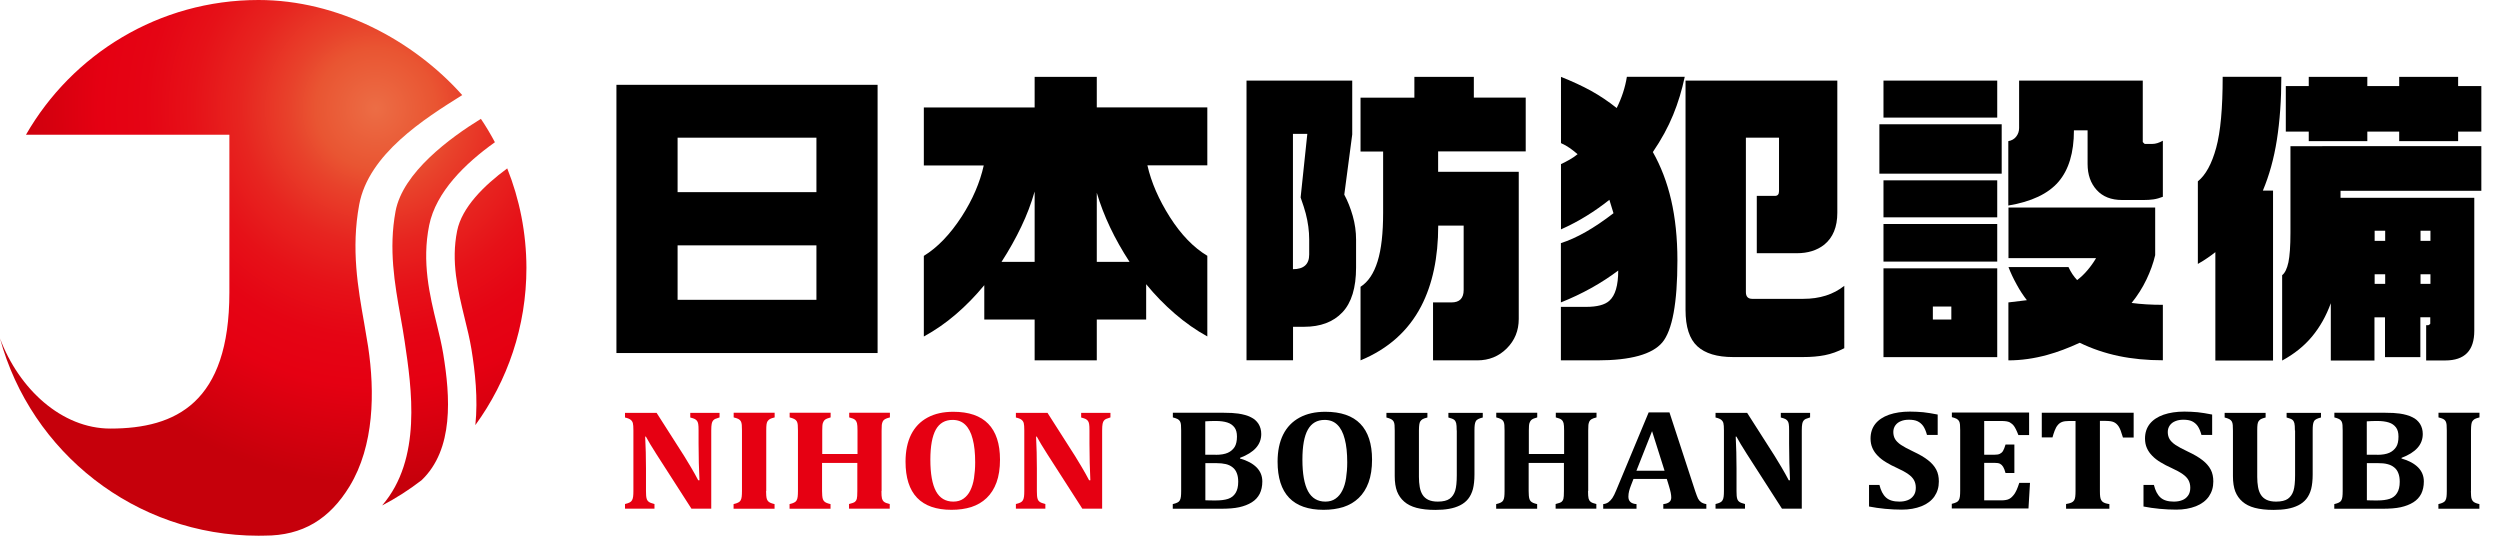
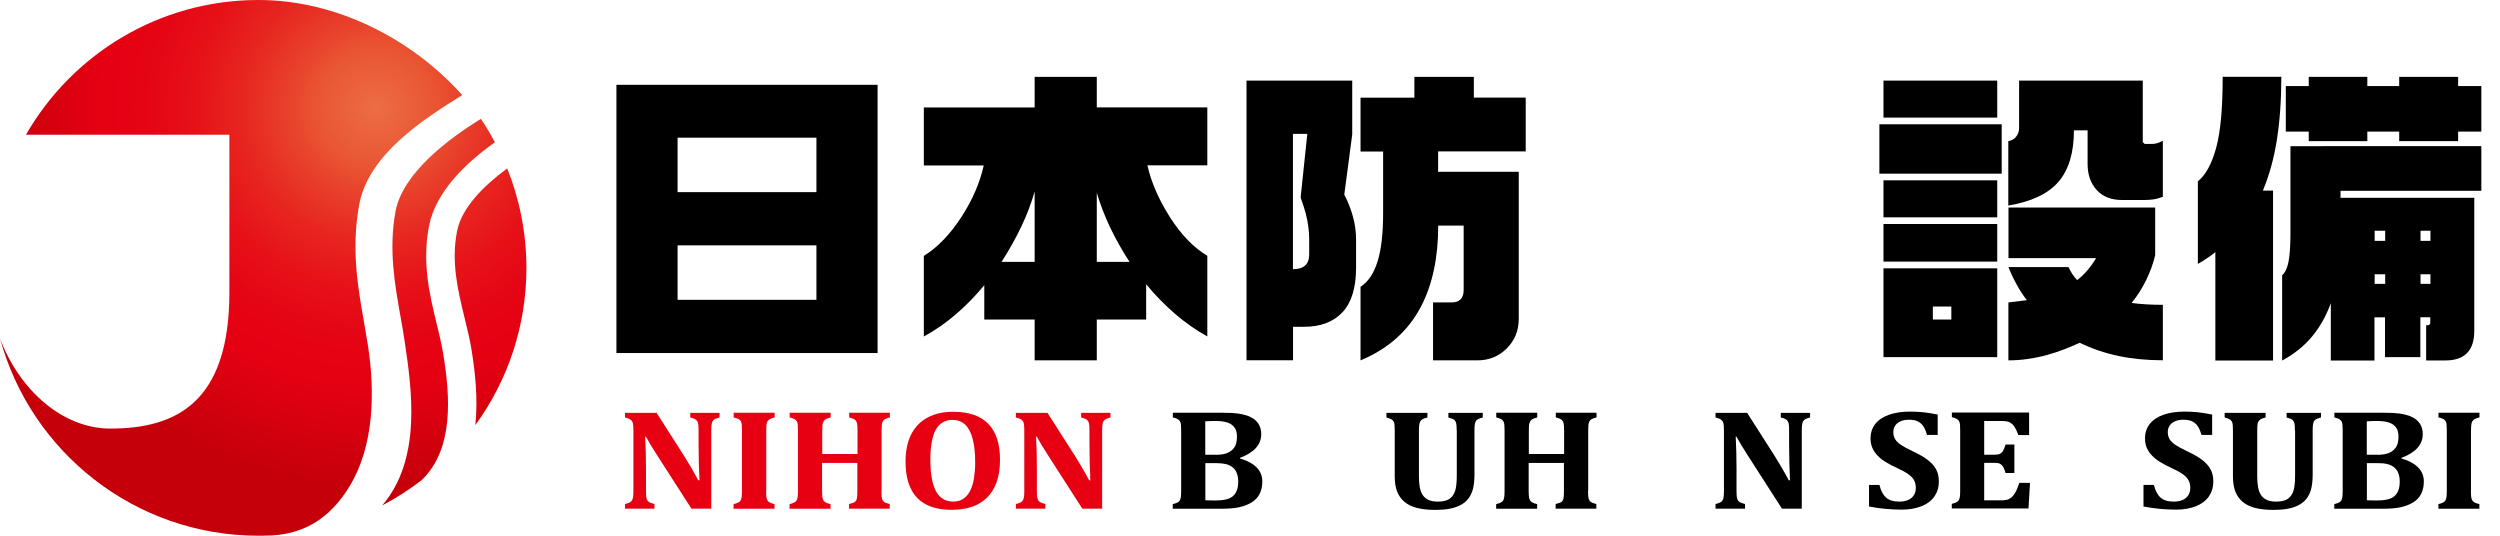
<svg xmlns="http://www.w3.org/2000/svg" version="1.1" id="レイヤー_1" x="0px" y="0px" viewBox="0 0 280 60" style="enable-background:new 0 0 280 60;" xml:space="preserve" preserveAspectRatio="xMinYMid">
  <style type="text/css">
	.st0{fill:url(#SVGID_1_);}
	.st1{fill:url(#SVGID_2_);}
	.st2{fill:url(#SVGID_3_);}
	.st3{fill:#E60012;}
</style>
  <g>
    <g>
      <radialGradient id="SVGID_1_" cx="42.084" cy="12.148" r="42.116" gradientUnits="userSpaceOnUse">
        <stop offset="0" style="stop-color:#EC6D45" />
        <stop offset="0.16" style="stop-color:#E95532" />
        <stop offset="0.229" style="stop-color:#E8422B" />
        <stop offset="0.359" style="stop-color:#E72520" />
        <stop offset="0.487" style="stop-color:#E61118" />
        <stop offset="0.614" style="stop-color:#E50414" />
        <stop offset="0.736" style="stop-color:#E50012" />
        <stop offset="1" style="stop-color:#C6000B" />
      </radialGradient>
      <path class="st0" d="M44.3,23.67c-0.78,4.23-0.1,8.08,0.56,11.8c0.17,0.95,0.33,1.85,0.46,2.75c0.79,5.31,1.96,13.19-2.52,18.39    c1.56-0.81,3.03-1.76,4.41-2.82c3.64-3.47,3.22-9.37,2.43-14.17c-0.17-1.03-0.43-2.12-0.71-3.27c-0.8-3.27-1.7-6.98-0.86-11.13    c0.76-3.72,4.02-6.91,7.36-9.29c-0.48-0.9-1-1.78-1.57-2.62C50.4,15.44,45.11,19.32,44.3,23.67z" />
      <radialGradient id="SVGID_2_" cx="42.084" cy="12.147" r="42.117" gradientUnits="userSpaceOnUse">
        <stop offset="0" style="stop-color:#EC6D45" />
        <stop offset="0.16" style="stop-color:#E95532" />
        <stop offset="0.229" style="stop-color:#E8422B" />
        <stop offset="0.359" style="stop-color:#E72520" />
        <stop offset="0.487" style="stop-color:#E61118" />
        <stop offset="0.614" style="stop-color:#E50414" />
        <stop offset="0.736" style="stop-color:#E50012" />
        <stop offset="1" style="stop-color:#C6000B" />
      </radialGradient>
      <path class="st1" d="M56.81,18.86c-2.62,1.93-5.08,4.37-5.61,6.99c-0.7,3.46,0.08,6.65,0.83,9.74c0.3,1.21,0.58,2.36,0.77,3.51    c0.41,2.52,0.75,5.54,0.44,8.51c3.6-4.95,5.72-11.03,5.72-17.61C58.95,26.07,58.19,22.31,56.81,18.86z" />
      <radialGradient id="SVGID_3_" cx="42.085" cy="12.148" r="42.115" gradientUnits="userSpaceOnUse">
        <stop offset="0" style="stop-color:#EC6D45" />
        <stop offset="0.16" style="stop-color:#E95532" />
        <stop offset="0.229" style="stop-color:#E8422B" />
        <stop offset="0.359" style="stop-color:#E72520" />
        <stop offset="0.487" style="stop-color:#E61118" />
        <stop offset="0.614" style="stop-color:#E50414" />
        <stop offset="0.736" style="stop-color:#E50012" />
        <stop offset="1" style="stop-color:#C6000B" />
      </radialGradient>
      <path class="st2" d="M41.23,38.83c-0.13-0.84-0.28-1.71-0.44-2.63c-0.69-3.9-1.48-8.31-0.56-13.28    c1.05-5.67,7.29-9.61,11.54-12.27C46.28,4.5,37.84,0,28.95,0C17.8,0,8.08,6.08,2.91,15.09h22.78c0,0,0,17.48,0,17.67    C25.69,45.09,19.72,48,12.36,48C6.9,48,2.11,43.55,0,37.9C3.46,50.63,15.11,60,28.95,60c0.23,0,0.46,0,0.69-0.01    c4.25,0.01,7.27-1.85,9.51-5.52C41.92,49.92,41.99,43.89,41.23,38.83z" />
    </g>
    <g>
      <path d="M98.29,9.5v30.04H69.04V9.5H98.29z M75.89,21.52h15.55v-6.1H75.89V21.52z M75.89,33.58h15.55v-6.1H75.89V33.58z" />
      <path d="M122.84,8.61v3.42h12.38v6.49h-6.71c0.43,1.9,1.27,3.83,2.52,5.8c1.25,1.96,2.65,3.41,4.19,4.33v9.03    c-1.26-0.69-2.47-1.54-3.64-2.55c-1.17-1.01-2.24-2.11-3.21-3.3v3.96h-5.53v4.57h-6.96v-4.57h-5.64v-3.85    c-0.98,1.19-2.03,2.27-3.17,3.25c-1.14,0.98-2.34,1.81-3.6,2.5v-9.03c1.52-0.93,2.94-2.4,4.25-4.42c1.21-1.88,2.03-3.78,2.46-5.71    h-6.71v-6.49h12.41V8.61H122.84z M112.17,29.33h3.71v-7.88c-0.38,1.33-0.88,2.65-1.5,3.94C113.76,26.69,113.03,28,112.17,29.33z     M122.84,29.33h3.67c-1.69-2.59-2.91-5.17-3.67-7.74V29.33z" />
      <path d="M151.45,9.03v6.03l-0.89,6.74c0.38,0.71,0.7,1.51,0.95,2.39c0.25,0.88,0.37,1.76,0.37,2.64v3.14    c0,2.26-0.51,3.93-1.53,5.01c-1.02,1.08-2.45,1.62-4.28,1.62h-1.25v3.75h-5.21V9.03H151.45z M144.81,30.15    c1.21,0,1.82-0.55,1.82-1.64v-1.68c0-0.95-0.13-1.93-0.39-2.93c-0.12-0.45-0.31-1.05-0.57-1.78l0.75-7.13h-1.61V30.15z     M165.07,8.61v2.32h5.81v6.03h-9.81v2.28h9.03v16.48c0,1.31-0.45,2.41-1.34,3.3c-0.89,0.89-1.99,1.34-3.3,1.34h-4.96v-6.49h2.07    c0.9,0,1.36-0.46,1.36-1.39v-7.21h-2.85c0,3.57-0.64,6.58-1.91,9.03c-1.44,2.76-3.7,4.78-6.79,6.06v-8.24    c0.86-0.55,1.49-1.5,1.91-2.85c0.42-1.35,0.62-3.16,0.62-5.42v-6.88h-2.53v-6.03h6.03V8.61H165.07z" />
-       <path d="M188.69,8.61c-0.31,1.47-0.74,2.9-1.3,4.26c-0.56,1.37-1.31,2.75-2.27,4.16c0.9,1.59,1.59,3.38,2.05,5.37    c0.46,1.99,0.7,4.24,0.7,6.76c0,4.78-0.57,7.84-1.69,9.19c-1.13,1.34-3.55,2.01-7.26,2.01h-4.1v-5.99h2.82    c1.24,0,2.1-0.23,2.6-0.68c0.67-0.59,1-1.72,1-3.39c-1.9,1.43-4.04,2.62-6.42,3.57v-6.64c1.74-0.55,3.7-1.66,5.89-3.35l-0.46-1.5    c-0.81,0.64-1.65,1.24-2.53,1.78c-0.88,0.55-1.84,1.06-2.89,1.53v-7.31c0.36-0.17,0.69-0.34,1-0.52c0.31-0.18,0.6-0.37,0.86-0.59    c-0.33-0.29-0.64-0.52-0.91-0.71c-0.27-0.19-0.59-0.37-0.95-0.53V8.61c1.26,0.5,2.38,1.02,3.35,1.55    c0.97,0.54,1.94,1.18,2.89,1.94c0.57-1.14,0.95-2.31,1.14-3.5H188.69z M205.78,9.03v14.8c0,1.59-0.49,2.78-1.46,3.57    c-0.81,0.64-1.83,0.96-3.07,0.96h-4.49v-6.42h2.03c0.31,0,0.46-0.18,0.46-0.53v-5.99h-3.71v17.3c0,0.5,0.24,0.75,0.71,0.75h5.71    c1.86,0,3.39-0.49,4.6-1.46V39c-0.74,0.38-1.46,0.64-2.18,0.78c-0.71,0.14-1.52,0.21-2.43,0.21h-7.85c-1.78,0-3.12-0.4-4-1.21    c-0.88-0.81-1.32-2.16-1.32-4.07V9.03H205.78z" />
      <path d="M224.19,13.92v5.53h-13.7v-5.53H224.19z M223.69,9.03v4.14h-12.74V9.03H223.69z M223.69,20.2v4.14h-12.74V20.2H223.69z     M223.69,25.09v4.21h-12.74v-4.21H223.69z M223.69,30.04V40h-12.74v-9.95H223.69z M216.48,35.79h2.07v-1.46h-2.07V35.79z     M239.99,9.03v6.88c0.12,0.14,0.2,0.21,0.25,0.21h0.82c0.36,0,0.75-0.12,1.18-0.36v6.28c-0.36,0.14-0.71,0.24-1.05,0.29    c-0.35,0.05-0.71,0.07-1.09,0.07h-2.43c-1.21,0-2.16-0.37-2.84-1.12c-0.68-0.75-1.02-1.72-1.02-2.91V14.6h-1.53    c0,2.5-0.58,4.42-1.73,5.76c-1.15,1.34-3.03,2.23-5.62,2.66v-7.21c0.38-0.07,0.68-0.24,0.89-0.52c0.21-0.27,0.32-0.59,0.32-0.95    V9.03H239.99z M241.38,23.23v5.35c-0.21,0.9-0.54,1.81-0.98,2.73c-0.44,0.92-0.99,1.79-1.66,2.62c1.05,0.14,2.21,0.21,3.5,0.21    v6.21c-1.78,0-3.44-0.16-4.96-0.48c-1.52-0.32-2.97-0.81-4.35-1.48c-1.28,0.59-2.5,1.05-3.64,1.36c-1.45,0.4-2.9,0.61-4.35,0.61    v-6.49l2.07-0.25c-0.39-0.5-0.78-1.08-1.14-1.75c-0.37-0.67-0.68-1.32-0.92-1.96h6.72c0.26,0.57,0.59,1.06,0.97,1.46    c0.41-0.31,0.8-0.68,1.17-1.12c0.37-0.44,0.69-0.89,0.95-1.34h-9.81v-5.67H241.38z" />
      <path d="M255.51,8.61c0,2.59-0.17,4.95-0.5,7.05c-0.33,2.11-0.86,4-1.57,5.69h1.14v19.03h-6.46V28.24    c-0.26,0.21-0.57,0.44-0.93,0.68c-0.19,0.14-0.54,0.36-1.03,0.64v-9.25c0.88-0.71,1.56-1.96,2.05-3.75    c0.49-1.78,0.73-4.44,0.73-7.96H255.51z M277.91,16.38v4.99h-15.77v0.78h14.98v14.9c0,2.22-1.08,3.32-3.25,3.32h-2.14v-3.95h0.25    c0.14-0.07,0.21-0.13,0.21-0.18v-0.71h-1.11V40h-3.96v-4.46h-1.18v4.84h-4.89v-6.42c-0.52,1.43-1.22,2.67-2.1,3.73    c-0.88,1.06-2,1.96-3.35,2.69v-9.56c0.31-0.24,0.54-0.71,0.7-1.43c0.15-0.71,0.23-1.82,0.23-3.32v-9.7H277.91z M265.14,8.61v1.03    h3.57V8.61h6.6v1.03h2.6v5.1h-2.6v1.07h-6.6v-1.07h-3.57v1.07h-6.56v-1.07h-2.57v-5.1h2.57V8.61H265.14z M265.96,26.98h1.18v-1.14    h-1.18V26.98z M265.96,31.79h1.18v-1.07h-1.18V31.79z M271.1,26.98h1.11v-1.14h-1.11V26.98z M271.1,31.79h1.11v-1.07h-1.11V31.79z    " />
    </g>
  </g>
  <g>
    <path class="st3" d="M80.59,46.23v0.52c-0.23,0.07-0.4,0.13-0.49,0.17s-0.18,0.11-0.24,0.19c-0.07,0.08-0.12,0.2-0.15,0.36   c-0.03,0.16-0.05,0.41-0.05,0.74v8.76h-2.22l-3.93-6.12c-0.53-0.83-0.92-1.48-1.17-1.95h-0.08c0.06,1.13,0.09,2.32,0.09,3.57v2.53   c0,0.39,0.02,0.67,0.07,0.83c0.04,0.16,0.12,0.28,0.24,0.37c0.11,0.09,0.33,0.17,0.64,0.25v0.52h-3.3v-0.52   c0.22-0.05,0.39-0.11,0.51-0.17c0.13-0.06,0.22-0.15,0.28-0.26c0.06-0.11,0.1-0.24,0.12-0.41c0.02-0.16,0.03-0.37,0.03-0.61v-6.8   c0-0.39-0.02-0.66-0.06-0.81c-0.04-0.15-0.12-0.27-0.24-0.37c-0.12-0.1-0.33-0.19-0.64-0.26v-0.52h3.54l3.09,4.84   c0.19,0.3,0.44,0.72,0.75,1.24c0.31,0.52,0.58,1.01,0.82,1.47h0.14c-0.06-1.25-0.1-2.62-0.1-4.11v-1.46c0-0.34-0.01-0.59-0.04-0.74   c-0.03-0.15-0.07-0.27-0.14-0.35c-0.06-0.08-0.14-0.14-0.24-0.2c-0.1-0.05-0.27-0.11-0.51-0.17v-0.52H80.59z" />
    <path class="st3" d="M85.8,55c0,0.18,0.01,0.35,0.02,0.51c0.01,0.16,0.04,0.29,0.07,0.39c0.03,0.1,0.09,0.18,0.15,0.25   c0.07,0.07,0.16,0.13,0.28,0.18c0.12,0.05,0.26,0.09,0.43,0.13v0.52h-4.59v-0.52c0.22-0.05,0.39-0.11,0.51-0.17   c0.13-0.06,0.22-0.14,0.28-0.25c0.06-0.11,0.1-0.24,0.12-0.41c0.02-0.17,0.03-0.37,0.03-0.63v-6.79c0-0.25-0.01-0.46-0.02-0.62   c-0.01-0.16-0.05-0.3-0.11-0.41c-0.06-0.11-0.15-0.19-0.28-0.26c-0.13-0.06-0.3-0.12-0.52-0.17v-0.52h4.59v0.52   c-0.24,0.06-0.42,0.12-0.53,0.18c-0.11,0.07-0.2,0.15-0.26,0.24c-0.06,0.09-0.1,0.22-0.12,0.37c-0.02,0.15-0.03,0.38-0.03,0.67V55z   " />
    <path class="st3" d="M98.72,55c0,0.4,0.02,0.68,0.06,0.83c0.04,0.15,0.11,0.27,0.23,0.37c0.12,0.1,0.33,0.18,0.64,0.25v0.52h-4.56   v-0.52c0.34-0.08,0.56-0.16,0.66-0.24c0.1-0.08,0.17-0.19,0.21-0.33c0.04-0.14,0.06-0.44,0.06-0.88v-3.15h-3.95V55   c0,0.18,0.01,0.35,0.02,0.51c0.01,0.16,0.04,0.29,0.07,0.39c0.03,0.1,0.09,0.18,0.15,0.25c0.07,0.07,0.16,0.13,0.28,0.18   c0.12,0.05,0.26,0.09,0.43,0.13v0.52h-4.59v-0.52c0.22-0.05,0.39-0.11,0.51-0.17c0.13-0.06,0.22-0.14,0.28-0.25   c0.06-0.11,0.1-0.24,0.12-0.41c0.02-0.17,0.03-0.37,0.03-0.63v-6.78c0-0.25-0.01-0.45-0.02-0.62c-0.01-0.17-0.05-0.3-0.11-0.41   s-0.15-0.19-0.28-0.26c-0.13-0.07-0.3-0.12-0.52-0.18v-0.52h4.59v0.52c-0.31,0.08-0.52,0.17-0.63,0.26   c-0.11,0.09-0.19,0.22-0.24,0.37c-0.05,0.15-0.07,0.43-0.07,0.84v2.63h3.95v-2.63c0-0.4-0.02-0.68-0.06-0.83   c-0.04-0.15-0.11-0.28-0.23-0.38c-0.11-0.1-0.33-0.18-0.64-0.26v-0.52h4.56v0.52c-0.26,0.06-0.44,0.13-0.56,0.2   c-0.12,0.07-0.2,0.16-0.25,0.27c-0.05,0.11-0.08,0.23-0.1,0.37c-0.01,0.14-0.02,0.35-0.02,0.63V55z" />
    <path class="st3" d="M106.57,57.1c-1.71,0-3-0.45-3.86-1.35c-0.86-0.9-1.29-2.25-1.29-4.05c0-1.18,0.21-2.19,0.62-3.02   c0.42-0.84,1.03-1.47,1.84-1.91c0.81-0.44,1.77-0.65,2.89-0.65c1.74,0,3.05,0.45,3.92,1.35c0.87,0.9,1.31,2.24,1.31,4.01   c0,0.99-0.13,1.84-0.39,2.55c-0.26,0.71-0.63,1.29-1.11,1.75c-0.48,0.46-1.05,0.79-1.72,1.01C108.14,56.99,107.39,57.1,106.57,57.1   z M104.2,51.48c0,1.58,0.21,2.76,0.63,3.54c0.42,0.77,1.07,1.16,1.94,1.16c0.45,0,0.83-0.11,1.14-0.33   c0.31-0.22,0.57-0.52,0.76-0.91s0.34-0.85,0.42-1.39c0.08-0.53,0.13-1.12,0.13-1.76c0-1.04-0.09-1.92-0.28-2.62   c-0.18-0.71-0.46-1.24-0.83-1.6c-0.37-0.36-0.84-0.54-1.42-0.54c-0.84,0-1.47,0.36-1.88,1.09C104.41,48.85,104.2,49.97,104.2,51.48   z" />
    <path class="st3" d="M124.37,46.23v0.52c-0.23,0.07-0.4,0.13-0.49,0.17c-0.1,0.05-0.18,0.11-0.24,0.19   c-0.07,0.08-0.12,0.2-0.15,0.36c-0.03,0.16-0.05,0.41-0.05,0.74v8.76h-2.22l-3.93-6.12c-0.53-0.83-0.92-1.48-1.17-1.95h-0.08   c0.06,1.13,0.09,2.32,0.09,3.57v2.53c0,0.39,0.02,0.67,0.07,0.83c0.04,0.16,0.12,0.28,0.24,0.37c0.11,0.09,0.33,0.17,0.64,0.25   v0.52h-3.3v-0.52c0.22-0.05,0.39-0.11,0.51-0.17c0.13-0.06,0.22-0.15,0.28-0.26c0.06-0.11,0.1-0.24,0.12-0.41   c0.02-0.16,0.03-0.37,0.03-0.61v-6.8c0-0.39-0.02-0.66-0.06-0.81c-0.04-0.15-0.12-0.27-0.24-0.37c-0.12-0.1-0.33-0.19-0.64-0.26   v-0.52h3.54l3.09,4.84c0.19,0.3,0.44,0.72,0.75,1.24c0.31,0.52,0.58,1.01,0.82,1.47h0.14c-0.06-1.25-0.1-2.62-0.1-4.11v-1.46   c0-0.34-0.01-0.59-0.04-0.74c-0.03-0.15-0.07-0.27-0.14-0.35c-0.06-0.08-0.14-0.14-0.24-0.2c-0.1-0.05-0.27-0.11-0.51-0.17v-0.52   H124.37z" />
    <path d="M138.87,51.35c0.82,0.23,1.44,0.57,1.87,1c0.43,0.44,0.64,0.96,0.64,1.58c0,0.52-0.1,0.98-0.29,1.37   c-0.2,0.39-0.49,0.71-0.89,0.96c-0.4,0.25-0.87,0.43-1.41,0.55c-0.54,0.12-1.23,0.17-2.06,0.17h-5.38v-0.52   c0.22-0.05,0.39-0.11,0.51-0.17c0.13-0.06,0.22-0.14,0.28-0.25c0.06-0.11,0.1-0.24,0.12-0.41c0.02-0.17,0.03-0.37,0.03-0.63v-6.78   c0-0.25-0.01-0.45-0.02-0.62c-0.01-0.17-0.05-0.3-0.11-0.41s-0.15-0.19-0.28-0.26c-0.13-0.07-0.3-0.12-0.52-0.18v-0.52h5.72   c0.65,0,1.19,0.03,1.6,0.09c0.55,0.08,1.02,0.21,1.42,0.41c0.36,0.17,0.64,0.42,0.85,0.74c0.2,0.32,0.31,0.7,0.31,1.14   c0,1.19-0.79,2.07-2.38,2.67V51.35z M136.15,50.94c0.58,0,1.04-0.08,1.37-0.23c0.33-0.15,0.58-0.37,0.76-0.65   c0.17-0.28,0.26-0.67,0.26-1.16c0-0.44-0.09-0.78-0.28-1.03c-0.19-0.25-0.45-0.44-0.8-0.55c-0.34-0.11-0.77-0.17-1.28-0.17   c-0.41,0-0.8,0.01-1.19,0.04v3.74H136.15z M134.99,56.03c0.34,0.02,0.74,0.02,1.19,0.02c0.55,0,1.01-0.06,1.37-0.18   c0.36-0.12,0.64-0.34,0.83-0.65c0.2-0.31,0.3-0.73,0.3-1.26c0-0.38-0.05-0.7-0.16-0.97c-0.1-0.27-0.26-0.49-0.47-0.65   c-0.21-0.17-0.46-0.29-0.75-0.36s-0.66-0.11-1.09-0.11h-1.21V56.03z" />
-     <path d="M148.24,57.1c-1.71,0-3-0.45-3.86-1.35c-0.86-0.9-1.29-2.25-1.29-4.05c0-1.18,0.21-2.19,0.62-3.02   c0.42-0.84,1.03-1.47,1.84-1.91c0.81-0.44,1.77-0.65,2.89-0.65c1.74,0,3.05,0.45,3.92,1.35c0.87,0.9,1.31,2.24,1.31,4.01   c0,0.99-0.13,1.84-0.39,2.55c-0.26,0.71-0.63,1.29-1.11,1.75c-0.48,0.46-1.05,0.79-1.72,1.01C149.8,56.99,149.06,57.1,148.24,57.1z    M145.87,51.48c0,1.58,0.21,2.76,0.63,3.54c0.42,0.77,1.07,1.16,1.94,1.16c0.45,0,0.83-0.11,1.14-0.33   c0.31-0.22,0.57-0.52,0.76-0.91c0.2-0.39,0.34-0.85,0.42-1.39c0.08-0.53,0.13-1.12,0.13-1.76c0-1.04-0.09-1.92-0.28-2.62   c-0.18-0.71-0.46-1.24-0.83-1.6c-0.37-0.36-0.84-0.54-1.42-0.54c-0.84,0-1.47,0.36-1.88,1.09   C146.07,48.85,145.87,49.97,145.87,51.48z" />
    <path d="M163.15,48.21c0-0.39-0.02-0.67-0.06-0.82c-0.04-0.15-0.11-0.28-0.22-0.37c-0.11-0.09-0.33-0.18-0.65-0.26v-0.52h3.85v0.52   c-0.21,0.05-0.38,0.11-0.5,0.17c-0.12,0.06-0.22,0.14-0.28,0.25c-0.06,0.11-0.1,0.24-0.12,0.41c-0.02,0.17-0.03,0.37-0.03,0.63   v4.92c0,0.65-0.06,1.19-0.17,1.63c-0.12,0.44-0.3,0.81-0.54,1.11c-0.24,0.3-0.55,0.54-0.91,0.72c-0.36,0.18-0.77,0.31-1.23,0.39   c-0.45,0.08-0.96,0.12-1.53,0.12c-0.83,0-1.53-0.08-2.1-0.23c-0.57-0.15-1.04-0.39-1.39-0.7c-0.36-0.31-0.62-0.69-0.8-1.14   c-0.17-0.45-0.26-1.02-0.26-1.72v-5.09c0-0.25-0.01-0.45-0.02-0.62c-0.01-0.17-0.05-0.3-0.11-0.41c-0.06-0.1-0.15-0.19-0.28-0.26   c-0.13-0.07-0.3-0.12-0.52-0.18v-0.52h4.59v0.52c-0.24,0.06-0.42,0.12-0.53,0.18c-0.11,0.07-0.2,0.15-0.26,0.24   c-0.06,0.09-0.1,0.22-0.12,0.37c-0.02,0.15-0.04,0.38-0.04,0.67v5.19c0,0.41,0.03,0.79,0.09,1.13c0.06,0.34,0.16,0.63,0.32,0.88   c0.15,0.24,0.37,0.43,0.64,0.56c0.27,0.13,0.63,0.2,1.06,0.2c0.59,0,1.04-0.11,1.33-0.32c0.29-0.21,0.5-0.52,0.62-0.9   c0.12-0.39,0.18-0.96,0.18-1.73V48.21z" />
    <path d="M177.86,55c0,0.4,0.02,0.68,0.06,0.83c0.04,0.15,0.11,0.27,0.23,0.37c0.12,0.1,0.33,0.18,0.64,0.25v0.52h-4.56v-0.52   c0.34-0.08,0.56-0.16,0.66-0.24c0.1-0.08,0.17-0.19,0.21-0.33c0.04-0.14,0.06-0.44,0.06-0.88v-3.15h-3.95V55   c0,0.18,0.01,0.35,0.02,0.51c0.01,0.16,0.04,0.29,0.07,0.39c0.03,0.1,0.09,0.18,0.15,0.25c0.07,0.07,0.16,0.13,0.28,0.18   c0.12,0.05,0.26,0.09,0.43,0.13v0.52h-4.59v-0.52c0.22-0.05,0.39-0.11,0.51-0.17c0.13-0.06,0.22-0.14,0.28-0.25   c0.06-0.11,0.1-0.24,0.12-0.41c0.02-0.17,0.03-0.37,0.03-0.63v-6.78c0-0.25-0.01-0.45-0.02-0.62c-0.01-0.17-0.05-0.3-0.11-0.41   s-0.15-0.19-0.28-0.26c-0.13-0.07-0.3-0.12-0.52-0.18v-0.52h4.59v0.52c-0.31,0.08-0.52,0.17-0.63,0.26   c-0.11,0.09-0.19,0.22-0.24,0.37c-0.05,0.15-0.07,0.43-0.07,0.84v2.63h3.95v-2.63c0-0.4-0.02-0.68-0.06-0.83   c-0.04-0.15-0.11-0.28-0.23-0.38c-0.11-0.1-0.33-0.18-0.64-0.26v-0.52h4.56v0.52c-0.26,0.06-0.44,0.13-0.56,0.2   c-0.12,0.07-0.2,0.16-0.25,0.27c-0.05,0.11-0.08,0.23-0.1,0.37c-0.01,0.14-0.02,0.35-0.02,0.63V55z" />
-     <path d="M186.68,53.64h-3.73l-0.29,0.75c-0.08,0.21-0.15,0.41-0.2,0.61c-0.05,0.2-0.08,0.41-0.08,0.63c0,0.51,0.3,0.79,0.91,0.83   v0.52h-3.73v-0.52c0.22-0.02,0.4-0.09,0.57-0.2c0.16-0.12,0.31-0.27,0.45-0.47c0.13-0.2,0.28-0.48,0.43-0.86l3.64-8.74h2.33   l2.88,8.81c0.13,0.39,0.24,0.67,0.32,0.84c0.09,0.17,0.2,0.3,0.34,0.4c0.14,0.1,0.34,0.18,0.59,0.22v0.52h-4.82v-0.52   c0.3-0.03,0.53-0.11,0.67-0.23c0.15-0.12,0.22-0.29,0.22-0.51c0-0.16-0.02-0.34-0.06-0.54c-0.04-0.2-0.11-0.45-0.2-0.76   L186.68,53.64z M183.28,52.72h3.15l-1.4-4.43L183.28,52.72z" />
    <path d="M202.73,46.23v0.52c-0.23,0.07-0.4,0.13-0.49,0.17c-0.1,0.05-0.18,0.11-0.24,0.19c-0.07,0.08-0.12,0.2-0.15,0.36   s-0.05,0.41-0.05,0.74v8.76h-2.22l-3.93-6.12c-0.53-0.83-0.92-1.48-1.17-1.95h-0.08c0.06,1.13,0.09,2.32,0.09,3.57v2.53   c0,0.39,0.02,0.67,0.07,0.83c0.04,0.16,0.12,0.28,0.24,0.37c0.11,0.09,0.33,0.17,0.64,0.25v0.52h-3.3v-0.52   c0.22-0.05,0.39-0.11,0.51-0.17c0.13-0.06,0.22-0.15,0.28-0.26c0.06-0.11,0.1-0.24,0.12-0.41c0.02-0.16,0.03-0.37,0.03-0.61v-6.8   c0-0.39-0.02-0.66-0.06-0.81c-0.04-0.15-0.12-0.27-0.24-0.37c-0.12-0.1-0.33-0.19-0.64-0.26v-0.52h3.54l3.09,4.84   c0.19,0.3,0.44,0.72,0.75,1.24c0.31,0.52,0.58,1.01,0.82,1.47h0.14c-0.06-1.25-0.1-2.62-0.1-4.11v-1.46c0-0.34-0.01-0.59-0.04-0.74   c-0.03-0.15-0.07-0.27-0.14-0.35c-0.06-0.08-0.14-0.14-0.24-0.2c-0.1-0.05-0.27-0.11-0.51-0.17v-0.52H202.73z" />
    <path d="M210.5,54.32c0.15,0.62,0.39,1.09,0.73,1.4c0.34,0.31,0.84,0.46,1.5,0.46c0.34,0,0.65-0.05,0.93-0.16   c0.27-0.1,0.49-0.27,0.66-0.51c0.17-0.23,0.25-0.53,0.25-0.88c0-0.33-0.07-0.61-0.2-0.85c-0.13-0.24-0.35-0.47-0.65-0.68   s-0.71-0.44-1.24-0.68c-0.45-0.2-0.87-0.42-1.23-0.64c-0.37-0.22-0.68-0.46-0.94-0.73c-0.26-0.26-0.46-0.55-0.6-0.87   c-0.14-0.31-0.21-0.67-0.21-1.06c0-0.65,0.18-1.19,0.53-1.64c0.36-0.45,0.87-0.79,1.54-1.03c0.67-0.23,1.45-0.35,2.34-0.35   c0.52,0,1.01,0.03,1.49,0.07c0.47,0.05,1.01,0.14,1.62,0.26v2.28h-1.2c-0.11-0.41-0.25-0.74-0.42-0.99   c-0.17-0.24-0.39-0.42-0.64-0.54c-0.26-0.12-0.58-0.17-0.97-0.17c-0.33,0-0.63,0.05-0.89,0.16c-0.26,0.1-0.47,0.26-0.62,0.47   c-0.15,0.21-0.23,0.46-0.23,0.75c0,0.3,0.07,0.57,0.2,0.79c0.13,0.22,0.35,0.44,0.66,0.65c0.31,0.21,0.76,0.45,1.35,0.73   c0.72,0.34,1.28,0.66,1.69,0.99c0.41,0.32,0.71,0.67,0.91,1.05c0.2,0.38,0.29,0.82,0.29,1.33c0,0.65-0.17,1.2-0.5,1.68   c-0.33,0.47-0.82,0.84-1.45,1.09c-0.64,0.25-1.37,0.38-2.2,0.38c-0.59,0-1.21-0.03-1.86-0.09c-0.64-0.06-1.25-0.15-1.81-0.26v-2.42   H210.5z" />
    <path d="M227.26,46.23v2.5h-1.2c-0.19-0.5-0.36-0.83-0.49-1.01c-0.13-0.18-0.29-0.31-0.48-0.42c-0.19-0.1-0.5-0.15-0.95-0.15h-1.91   v3.78h1.15c0.26,0,0.46-0.03,0.6-0.1s0.27-0.17,0.36-0.33s0.19-0.39,0.28-0.71h0.99v3.19h-0.99c-0.08-0.3-0.17-0.54-0.27-0.7   c-0.1-0.16-0.22-0.27-0.35-0.34c-0.14-0.07-0.34-0.1-0.62-0.1h-1.15v4.2h1.9c0.2,0,0.38-0.01,0.52-0.04   c0.14-0.02,0.26-0.06,0.38-0.12c0.11-0.06,0.22-0.14,0.32-0.24c0.1-0.1,0.19-0.21,0.27-0.32c0.08-0.12,0.16-0.27,0.25-0.46   c0.09-0.19,0.18-0.45,0.29-0.78h1.2l-0.17,2.87h-8.59v-0.52c0.22-0.05,0.39-0.11,0.51-0.17c0.13-0.06,0.22-0.14,0.28-0.25   c0.06-0.11,0.1-0.24,0.12-0.41c0.02-0.17,0.03-0.37,0.03-0.63v-6.78c0-0.25-0.01-0.45-0.02-0.62c-0.01-0.17-0.05-0.3-0.11-0.41   c-0.06-0.1-0.15-0.19-0.28-0.26c-0.13-0.07-0.3-0.12-0.52-0.18v-0.52H227.26z" />
-     <path d="M231.4,56.97v-0.52c0.24-0.04,0.44-0.09,0.58-0.15c0.14-0.06,0.25-0.15,0.32-0.26c0.07-0.11,0.11-0.25,0.13-0.42   c0.02-0.17,0.03-0.38,0.03-0.63v-7.84h-0.71c-0.35,0-0.62,0.04-0.8,0.11c-0.19,0.07-0.35,0.19-0.48,0.35   c-0.14,0.16-0.25,0.37-0.35,0.63c-0.1,0.26-0.18,0.52-0.24,0.75h-1.2v-2.76h10.29V49h-1.2c-0.11-0.36-0.2-0.62-0.26-0.79   s-0.14-0.31-0.21-0.43c-0.08-0.12-0.16-0.22-0.25-0.3s-0.18-0.14-0.28-0.19c-0.1-0.05-0.22-0.08-0.37-0.11   c-0.15-0.02-0.34-0.04-0.58-0.04h-0.63V55c0,0.28,0.01,0.49,0.03,0.63c0.02,0.14,0.05,0.26,0.1,0.35c0.05,0.09,0.1,0.16,0.17,0.22   c0.07,0.06,0.16,0.1,0.28,0.15c0.12,0.04,0.28,0.08,0.48,0.11v0.52H231.4z" />
    <path d="M241.24,54.32c0.15,0.62,0.39,1.09,0.73,1.4c0.34,0.31,0.84,0.46,1.5,0.46c0.34,0,0.65-0.05,0.93-0.16   c0.27-0.1,0.49-0.27,0.66-0.51c0.17-0.23,0.25-0.53,0.25-0.88c0-0.33-0.07-0.61-0.2-0.85c-0.13-0.24-0.35-0.47-0.65-0.68   s-0.71-0.44-1.24-0.68c-0.45-0.2-0.87-0.42-1.23-0.64c-0.37-0.22-0.68-0.46-0.94-0.73c-0.26-0.26-0.46-0.55-0.6-0.87   c-0.14-0.31-0.21-0.67-0.21-1.06c0-0.65,0.18-1.19,0.53-1.64c0.36-0.45,0.87-0.79,1.54-1.03c0.67-0.23,1.45-0.35,2.34-0.35   c0.52,0,1.01,0.03,1.49,0.07c0.47,0.05,1.01,0.14,1.62,0.26v2.28h-1.2c-0.11-0.41-0.25-0.74-0.42-0.99   c-0.17-0.24-0.39-0.42-0.64-0.54c-0.26-0.12-0.58-0.17-0.97-0.17c-0.33,0-0.63,0.05-0.89,0.16c-0.26,0.1-0.47,0.26-0.62,0.47   c-0.15,0.21-0.23,0.46-0.23,0.75c0,0.3,0.07,0.57,0.2,0.79c0.13,0.22,0.35,0.44,0.66,0.65c0.31,0.21,0.76,0.45,1.35,0.73   c0.72,0.34,1.28,0.66,1.69,0.99c0.41,0.32,0.71,0.67,0.91,1.05c0.2,0.38,0.29,0.82,0.29,1.33c0,0.65-0.17,1.2-0.5,1.68   c-0.33,0.47-0.82,0.84-1.45,1.09c-0.64,0.25-1.37,0.38-2.2,0.38c-0.59,0-1.21-0.03-1.86-0.09c-0.64-0.06-1.25-0.15-1.81-0.26v-2.42   H241.24z" />
    <path d="M257.03,48.21c0-0.39-0.02-0.67-0.06-0.82c-0.04-0.15-0.11-0.28-0.22-0.37c-0.11-0.09-0.33-0.18-0.65-0.26v-0.52h3.85v0.52   c-0.21,0.05-0.38,0.11-0.5,0.17c-0.12,0.06-0.22,0.14-0.28,0.25c-0.06,0.11-0.1,0.24-0.12,0.41c-0.02,0.17-0.03,0.37-0.03,0.63   v4.92c0,0.65-0.06,1.19-0.17,1.63c-0.12,0.44-0.3,0.81-0.54,1.11c-0.24,0.3-0.55,0.54-0.91,0.72c-0.36,0.18-0.77,0.31-1.23,0.39   c-0.45,0.08-0.96,0.12-1.53,0.12c-0.83,0-1.53-0.08-2.1-0.23c-0.57-0.15-1.04-0.39-1.39-0.7c-0.36-0.31-0.62-0.69-0.8-1.14   c-0.17-0.45-0.26-1.02-0.26-1.72v-5.09c0-0.25-0.01-0.45-0.02-0.62c-0.01-0.17-0.05-0.3-0.11-0.41c-0.06-0.1-0.15-0.19-0.28-0.26   c-0.13-0.07-0.3-0.12-0.52-0.18v-0.52h4.59v0.52c-0.24,0.06-0.42,0.12-0.53,0.18c-0.11,0.07-0.2,0.15-0.26,0.24   c-0.06,0.09-0.1,0.22-0.12,0.37c-0.02,0.15-0.03,0.38-0.03,0.67v5.19c0,0.41,0.03,0.79,0.09,1.13c0.06,0.34,0.16,0.63,0.32,0.88   c0.15,0.24,0.37,0.43,0.64,0.56c0.27,0.13,0.63,0.2,1.06,0.2c0.59,0,1.04-0.11,1.33-0.32c0.29-0.21,0.5-0.52,0.62-0.9   c0.12-0.39,0.18-0.96,0.18-1.73V48.21z" />
    <path d="M268.96,51.35c0.82,0.23,1.44,0.57,1.87,1c0.43,0.44,0.64,0.96,0.64,1.58c0,0.52-0.1,0.98-0.29,1.37   c-0.2,0.39-0.49,0.71-0.89,0.96c-0.4,0.25-0.87,0.43-1.41,0.55c-0.54,0.12-1.23,0.17-2.06,0.17h-5.38v-0.52   c0.22-0.05,0.39-0.11,0.51-0.17c0.13-0.06,0.22-0.14,0.28-0.25c0.06-0.11,0.1-0.24,0.12-0.41c0.02-0.17,0.03-0.37,0.03-0.63v-6.78   c0-0.25-0.01-0.45-0.02-0.62c-0.01-0.17-0.05-0.3-0.11-0.41c-0.06-0.1-0.15-0.19-0.28-0.26c-0.13-0.07-0.3-0.12-0.52-0.18v-0.52   h5.72c0.65,0,1.19,0.03,1.6,0.09c0.55,0.08,1.02,0.21,1.42,0.41c0.36,0.17,0.64,0.42,0.85,0.74c0.2,0.32,0.31,0.7,0.31,1.14   c0,1.19-0.79,2.07-2.38,2.67V51.35z M266.24,50.94c0.58,0,1.04-0.08,1.37-0.23c0.33-0.15,0.58-0.37,0.76-0.65s0.26-0.67,0.26-1.16   c0-0.44-0.09-0.78-0.28-1.03c-0.19-0.25-0.45-0.44-0.8-0.55c-0.34-0.11-0.77-0.17-1.28-0.17c-0.41,0-0.8,0.01-1.19,0.04v3.74   H266.24z M265.08,56.03c0.34,0.02,0.74,0.02,1.19,0.02c0.55,0,1.01-0.06,1.37-0.18c0.36-0.12,0.64-0.34,0.83-0.65   c0.2-0.31,0.3-0.73,0.3-1.26c0-0.38-0.05-0.7-0.16-0.97c-0.1-0.27-0.26-0.49-0.47-0.65c-0.21-0.17-0.46-0.29-0.75-0.36   c-0.29-0.08-0.66-0.11-1.09-0.11h-1.21V56.03z" />
    <path d="M276.74,55c0,0.18,0.01,0.35,0.02,0.51c0.01,0.16,0.03,0.29,0.07,0.39c0.04,0.1,0.09,0.18,0.15,0.25   c0.07,0.07,0.16,0.13,0.28,0.18c0.12,0.05,0.26,0.09,0.43,0.13v0.52h-4.59v-0.52c0.22-0.05,0.39-0.11,0.51-0.17   c0.13-0.06,0.22-0.14,0.28-0.25c0.06-0.11,0.1-0.24,0.12-0.41c0.02-0.17,0.03-0.37,0.03-0.63v-6.79c0-0.25-0.01-0.46-0.02-0.62   c-0.01-0.16-0.05-0.3-0.11-0.41c-0.06-0.11-0.15-0.19-0.28-0.26c-0.13-0.06-0.3-0.12-0.52-0.17v-0.52h4.59v0.52   c-0.24,0.06-0.42,0.12-0.53,0.18c-0.11,0.07-0.2,0.15-0.26,0.24c-0.06,0.09-0.1,0.22-0.12,0.37c-0.02,0.15-0.04,0.38-0.04,0.67V55z   " />
  </g>
</svg>